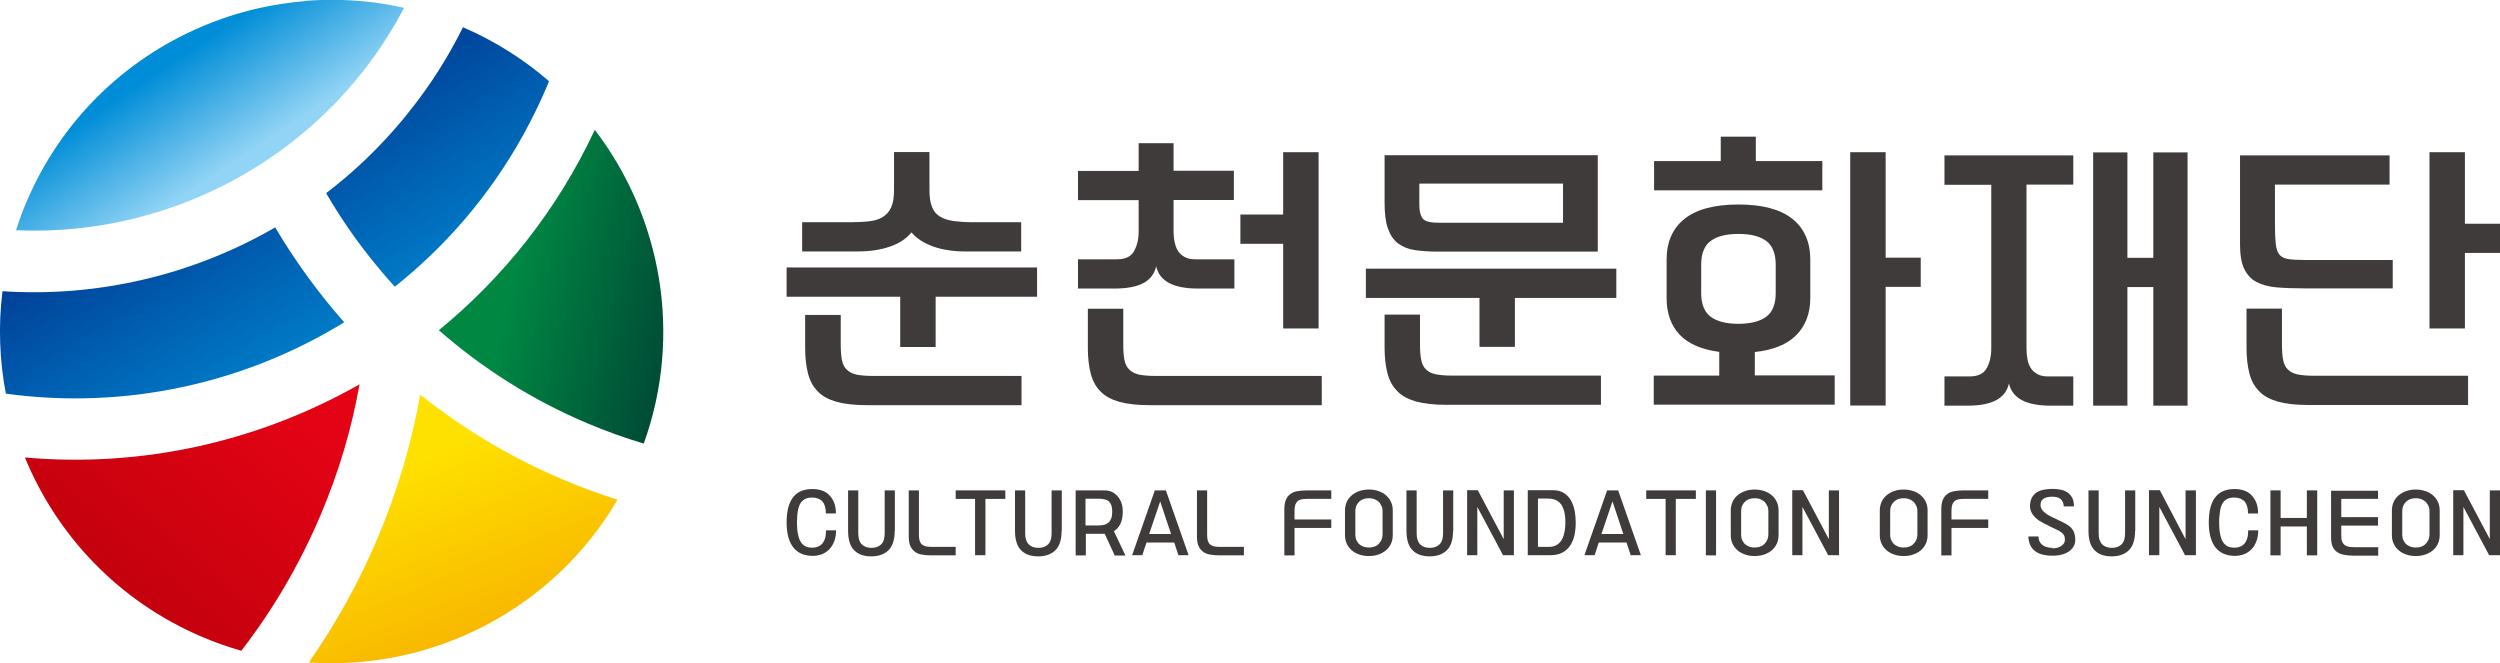
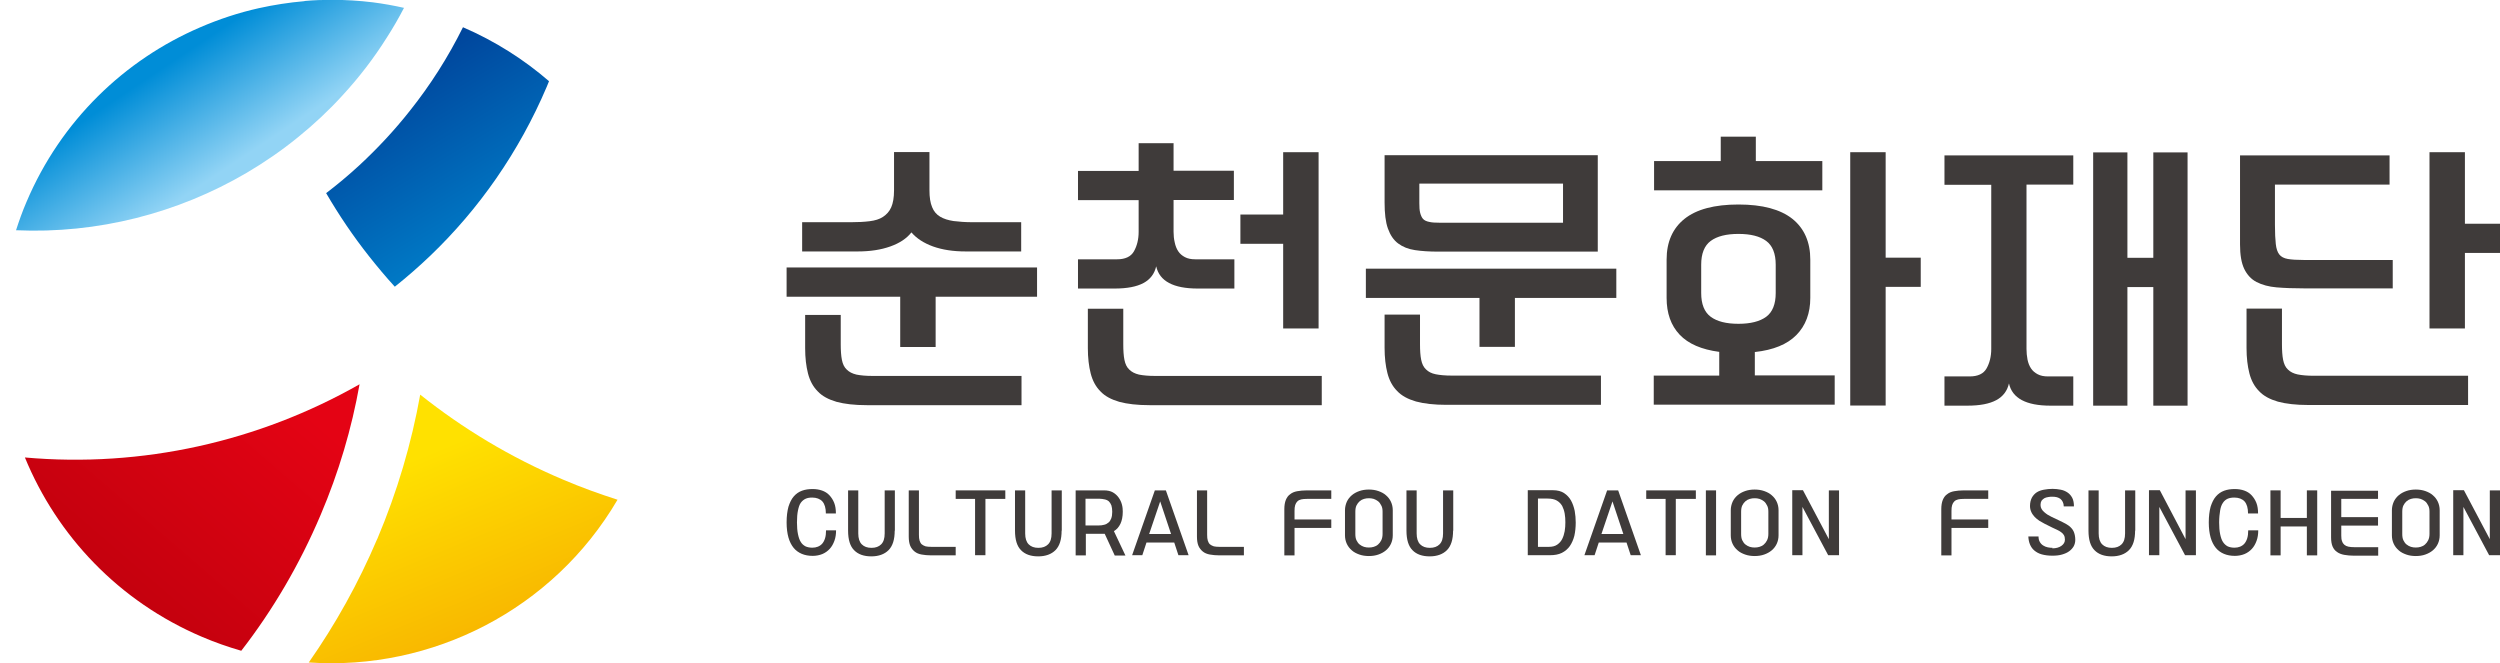
<svg xmlns="http://www.w3.org/2000/svg" xmlns:xlink="http://www.w3.org/1999/xlink" id="Layer_2" data-name="Layer 2" viewBox="0 0 149.63 39.7">
  <defs>
    <style>
      .cls-1 {
        clip-path: url(#clippath);
      }

      .cls-2 {
        fill: none;
      }

      .cls-2, .cls-3, .cls-4, .cls-5, .cls-6, .cls-7, .cls-8, .cls-9 {
        stroke-width: 0px;
      }

      .cls-10 {
        clip-path: url(#clippath-1);
      }

      .cls-11 {
        clip-path: url(#clippath-4);
      }

      .cls-12 {
        clip-path: url(#clippath-3);
      }

      .cls-13 {
        clip-path: url(#clippath-2);
      }

      .cls-14 {
        clip-path: url(#clippath-5);
      }

      .cls-3 {
        fill: url(#_무제_그라디언트_13);
      }

      .cls-4 {
        fill: url(#_무제_그라디언트_15);
      }

      .cls-5 {
        fill: url(#_무제_그라디언트_10);
      }

      .cls-6 {
        fill: url(#_무제_그라디언트_11);
      }

      .cls-7 {
        fill: url(#_무제_그라디언트_12);
      }

      .cls-8 {
        fill: url(#_무제_그라디언트_15-2);
      }

      .cls-9 {
        fill: #3f3b3a;
      }
    </style>
    <clipPath id="clippath">
      <path class="cls-2" d="m1.49,27.38c1.92,4.67,5.6,8.61,10.61,10.74.77.33,1.55.6,2.34.83,1.89-2.44,3.49-5.16,4.75-8.13,1.09-2.56,1.86-5.18,2.33-7.82-6.01,3.42-13,5.01-20.04,4.38" />
    </clipPath>
    <linearGradient id="_무제_그라디언트_10" data-name="무제 그라디언트 10" x1="-393.37" y1="602.04" x2="-392.37" y2="602.04" gradientTransform="translate(-5820.83 -8910.5) rotate(-180) scale(14.85 -14.85)" gradientUnits="userSpaceOnUse">
      <stop offset="0" stop-color="#e40314" />
      <stop offset="1" stop-color="#c5010e" />
    </linearGradient>
    <clipPath id="clippath-1">
      <path class="cls-2" d="m22.58,32.25c-1.13,2.66-2.51,5.13-4.1,7.4,7.39.51,14.63-3.17,18.48-9.74-1.09-.35-2.17-.74-3.25-1.2-3.15-1.33-6.01-3.06-8.56-5.09-.52,2.91-1.37,5.8-2.57,8.64" />
    </clipPath>
    <linearGradient id="_무제_그라디언트_11" data-name="무제 그라디언트 11" x1="-393.37" y1="602.02" x2="-392.37" y2="602.02" gradientTransform="translate(-9823.92 6462.15) rotate(90) scale(16.36 -16.36)" gradientUnits="userSpaceOnUse">
      <stop offset="0" stop-color="#ffe100" />
      <stop offset="1" stop-color="#f5a400" />
    </linearGradient>
    <clipPath id="clippath-2">
-       <path class="cls-2" d="m26.26,19.76c2.58,2.26,5.55,4.16,8.88,5.57,1.12.47,2.25.88,3.39,1.22,2.35-6.53,1.05-13.57-2.93-18.78-2.24,4.79-5.47,8.83-9.33,11.99" />
-     </clipPath>
+       </clipPath>
    <linearGradient id="_무제_그라디언트_12" data-name="무제 그라디언트 12" x1="-393.37" y1="602.03" x2="-392.37" y2="602.03" gradientTransform="translate(6602.24 -4266.64) rotate(-90) scale(10.91 -10.91)" gradientUnits="userSpaceOnUse">
      <stop offset="0" stop-color="#004735" />
      <stop offset="1" stop-color="#008843" />
    </linearGradient>
    <clipPath id="clippath-3">
      <path class="cls-2" d="m18.22.07c-.92.08-1.83.22-2.73.42-1.21.27-2.39.66-3.52,1.15C7.46,3.58,3.65,7.21,1.58,12.1c-.24.56-.44,1.12-.62,1.68,4.87.22,9.67-1.01,13.81-3.44,1.07-.63,2.1-1.34,3.07-2.13.94-.76,1.83-1.59,2.65-2.49.99-1.07,1.89-2.24,2.68-3.5.36-.56.7-1.15,1.01-1.75-.62-.14-1.24-.25-1.86-.33-.82-.1-1.64-.15-2.45-.15-.55,0-1.1.02-1.64.07" />
    </clipPath>
    <linearGradient id="_무제_그라디언트_13" data-name="무제 그라디언트 13" x1="-393.37" y1="601.94" x2="-392.37" y2="601.94" gradientTransform="translate(4310.84 -2798.57) rotate(-90) scale(7.14 -7.14)" gradientUnits="userSpaceOnUse">
      <stop offset="0" stop-color="#92d4f5" />
      <stop offset="1" stop-color="#008dd7" />
    </linearGradient>
    <clipPath id="clippath-4">
      <path class="cls-2" d="m.15,17.42c-.26,2.07-.18,4.14.2,6.14,7.12.98,14.28-.6,20.25-4.27-1.56-1.77-2.94-3.67-4.13-5.68-4.89,2.83-10.58,4.2-16.32,3.82" />
    </clipPath>
    <linearGradient id="_무제_그라디언트_15" data-name="무제 그라디언트 15" x1="-393.37" y1="602.04" x2="-392.37" y2="602.04" gradientTransform="translate(-7153.95 4693.94) rotate(90) scale(11.9 -11.9)" gradientUnits="userSpaceOnUse">
      <stop offset="0" stop-color="#00439a" />
      <stop offset="1" stop-color="#007bc7" />
    </linearGradient>
    <clipPath id="clippath-5">
      <path class="cls-2" d="m24.54,6.62c-.93,1.18-1.95,2.27-3.04,3.28-.64.59-1.3,1.14-1.98,1.66.77,1.32,1.62,2.58,2.57,3.78.49.62,1,1.23,1.54,1.82.74-.59,1.45-1.21,2.13-1.86,2.9-2.78,5.3-6.19,6.97-10.12.05-.11.09-.21.13-.32-1.5-1.3-3.23-2.4-5.15-3.23-.89,1.8-1.96,3.47-3.17,4.99" />
    </clipPath>
    <linearGradient id="_무제_그라디언트_15-2" data-name="무제 그라디언트 15" x1="-393.37" y1="601.9" x2="-392.37" y2="601.9" gradientTransform="translate(-7136.33 4684.28) rotate(90) scale(11.9 -11.9)" xlink:href="#_무제_그라디언트_15" />
  </defs>
  <g id="_레이어_1" data-name="레이어 1">
    <g class="cls-1">
      <rect class="cls-5" x="-1.08" y="18.18" width="25.17" height="25.59" transform="translate(-19.44 19.41) rotate(-49.13)" />
    </g>
    <g class="cls-10">
      <rect class="cls-6" x="16.02" y="20.71" width="23.41" height="22.36" transform="translate(-10.09 13.04) rotate(-22.5)" />
    </g>
    <g class="cls-13">
      <rect class="cls-7" x="22.73" y="7.86" width="21.67" height="18.59" transform="translate(9.05 45.8) rotate(-76.5)" />
    </g>
    <g class="cls-12">
      <rect class="cls-3" x="-.98" y="-5.26" width="27.09" height="24.53" transform="translate(-1.77 8.15) rotate(-33.69)" />
    </g>
    <g class="cls-11">
-       <rect class="cls-4" x="-1.44" y="9.04" width="23.38" height="20.07" transform="translate(-8.39 8.05) rotate(-31.14)" />
-     </g>
+       </g>
    <g class="cls-14">
      <rect class="cls-8" x="16.47" y="-.7" width="19.45" height="20.2" transform="translate(-1.09 14.9) rotate(-31.14)" />
    </g>
    <path class="cls-9" d="m47.08,16.01h14.99v1.75h-6.07v3.01h-2.12v-3.01h-6.8v-1.75Zm3.85-2.71c.43,0,.8-.02,1.12-.06.32-.04.59-.12.8-.26.21-.14.38-.32.49-.57.11-.25.17-.58.17-1.02v-2.29h2.12v2.29c0,.42.05.75.16,1.01.1.25.26.44.48.57.22.13.48.21.8.26.32.04.7.07,1.14.07h2.91v1.75h-3.32c-.75,0-1.4-.1-1.96-.3-.55-.2-.98-.48-1.29-.84-.28.36-.7.64-1.26.84-.56.2-1.21.3-1.96.3h-3.32v-1.75h2.91Zm-.61,5.55v1.75c0,.38.02.69.07.94.05.25.14.44.29.58.14.14.33.24.58.3.25.05.57.08.96.08h8.92v1.75h-9.26c-.73,0-1.33-.07-1.81-.2-.48-.14-.86-.34-1.13-.63-.28-.28-.47-.64-.58-1.07s-.17-.93-.17-1.51v-1.99h2.12Z" />
    <path class="cls-9" d="m70.24,8.56v1.66h3.61v1.75h-3.61v1.9c0,.22.02.43.07.64.04.2.11.38.21.53.1.15.23.26.4.35.17.09.37.13.62.13h2.34v1.75h-2.19c-1.46,0-2.29-.44-2.49-1.33-.1.44-.35.78-.76,1-.41.22-.98.33-1.73.33h-2.19v-1.75h2.34c.49,0,.83-.16,1.01-.48.18-.32.28-.71.28-1.16v-1.9h-3.63v-1.75h3.63v-1.66h2.1Zm-3.01,9.92v2.12c0,.38.02.7.07.94.05.25.14.44.29.58.14.14.33.24.58.3.25.05.57.08.96.08h9.98v1.75h-10.31c-.73,0-1.33-.07-1.81-.2-.48-.14-.86-.34-1.13-.63-.28-.28-.47-.64-.58-1.07-.11-.43-.17-.93-.17-1.51v-2.36h2.12Zm7.01-5.64h2.56v-3.73h2.12v10.55h-2.12v-5.07h-2.56v-1.75Z" />
    <path class="cls-9" d="m81.75,16.08h14.99v1.75h-6.07v2.93h-2.12v-2.93h-6.8v-1.75Zm1.12-6.79h12.76v5.77h-9.55c-.53,0-.99-.03-1.39-.09-.4-.06-.73-.19-1.01-.4-.27-.2-.47-.5-.61-.89-.14-.39-.2-.91-.2-1.56v-2.84Zm2.12,9.55v1.75c0,.38.02.7.07.94.05.25.14.44.29.58.14.14.33.24.58.29.25.05.57.08.96.08h8.93v1.75h-9.26c-.72,0-1.33-.07-1.81-.2-.48-.14-.86-.34-1.13-.63-.28-.28-.47-.64-.58-1.07-.11-.43-.17-.93-.17-1.51v-1.99h2.12Zm-.04-7.84v1.16c0,.23.01.43.05.58s.09.27.17.36.21.15.37.18c.16.04.37.05.63.05h7.38v-2.34h-8.59Z" />
    <path class="cls-9" d="m98.97,22.48h3.93v-1.42c-1.06-.14-1.85-.48-2.37-1.03-.52-.55-.78-1.28-.78-2.2v-2.29c0-1.06.36-1.87,1.07-2.44.71-.57,1.79-.86,3.23-.86s2.51.29,3.23.86c.71.57,1.07,1.39,1.07,2.44v2.29c0,.92-.28,1.66-.83,2.22-.55.56-1.38.9-2.49,1.02v1.4h4.78v1.75h-10.83v-1.75Zm.04-12.84h3.98v-1.46h2.1v1.46h3.98v1.75h-10.07v-1.75Zm5.04,9.74c.72,0,1.28-.14,1.66-.42.38-.28.57-.76.57-1.42v-1.7c0-.66-.19-1.14-.57-1.42-.38-.28-.93-.42-1.66-.42s-1.28.14-1.66.42c-.38.28-.57.76-.57,1.42v1.7c0,.66.19,1.14.57,1.42.38.28.93.42,1.66.42m6.69-10.27h2.12v6.31h2.1v1.75h-2.1v7.1h-2.12v-15.16Z" />
    <path class="cls-9" d="m116.38,9.3h7.71v1.75h-2.8v9.83c0,.22.02.43.06.64.04.2.11.38.21.53.1.15.23.26.4.35.17.09.37.13.62.13h1.51v1.75h-1.36c-1.46,0-2.29-.44-2.49-1.33-.1.44-.35.78-.76,1-.41.22-.98.33-1.73.33h-1.37v-1.75h1.51c.49,0,.83-.16,1.01-.48.18-.32.28-.71.28-1.16v-9.83h-2.8v-1.75Zm12.5,7.88h-1.55v7.1h-2.05v-15.16h2.05v6.31h1.55v-6.31h2.05v15.16h-2.05v-7.1Z" />
    <path class="cls-9" d="m143.2,17.26h-5.29c-.63,0-1.18-.02-1.65-.06-.47-.04-.87-.15-1.2-.32-.33-.17-.57-.44-.74-.79-.17-.36-.25-.84-.25-1.46v-5.33h8.95v1.75h-6.86v2.42c0,.48.02.86.05,1.13.03.28.1.49.21.63.11.14.28.23.51.27.23.04.54.06.95.06h5.33v1.71Zm-6.62,1.22v2.12c0,.38.02.69.07.94.05.25.14.44.29.58.14.14.34.24.58.29.25.05.57.08.96.08h9.24v1.75h-9.57c-.72,0-1.33-.07-1.81-.2-.48-.14-.86-.34-1.13-.63-.28-.28-.47-.64-.58-1.07-.11-.43-.17-.93-.17-1.51v-2.36h2.12Zm8.83-9.37h2.12v4.28h2.1v1.75h-2.1v4.52h-2.12v-10.55Z" />
    <path class="cls-9" d="m49.43,30.74c0-.33-.07-.57-.21-.73-.14-.15-.35-.23-.61-.23-.15,0-.28.02-.39.07-.11.05-.21.13-.29.24-.08.11-.13.27-.17.46s-.06.43-.06.72c0,.27.02.51.06.7.04.19.09.35.17.47.07.12.17.2.28.26.11.05.25.08.41.08.12,0,.23-.02.33-.06.1-.04.19-.1.26-.18.07-.08.13-.19.17-.32.04-.13.06-.29.06-.48h.6c0,.23-.03.44-.1.63s-.16.35-.28.48c-.12.13-.27.24-.44.31-.17.07-.37.11-.58.11-.24,0-.46-.04-.65-.12-.19-.08-.36-.2-.49-.36-.13-.16-.24-.37-.31-.62-.07-.25-.11-.55-.11-.9,0-.37.04-.68.11-.94.08-.25.18-.46.32-.62.14-.16.3-.27.49-.34.19-.07.4-.1.64-.1.2,0,.39.03.56.09.17.06.32.15.44.28s.22.28.29.46c.07.18.1.39.1.63h-.59Z" />
    <path class="cls-9" d="m53.55,31.76c0,.53-.12.92-.37,1.17-.24.24-.59.37-1.03.37s-.79-.12-1.03-.37c-.24-.24-.36-.63-.36-1.17v-2.41h.61v2.58c0,.29.07.51.21.65.14.14.33.21.58.21s.44-.07.58-.21c.14-.14.21-.35.21-.65v-2.58h.61v2.41Z" />
    <path class="cls-9" d="m55,29.35v2.66c0,.14.01.26.04.35.03.09.07.17.13.22s.14.09.23.12c.09.02.21.03.34.03h1.46v.51h-1.46c-.22,0-.42-.02-.58-.05-.17-.03-.31-.09-.42-.18-.11-.09-.2-.2-.26-.34-.06-.14-.09-.33-.09-.55v-2.77h.61Z" />
    <polygon class="cls-9" points="57.2 29.35 60.17 29.35 60.17 29.86 58.98 29.86 58.98 33.23 58.36 33.23 58.36 29.86 57.2 29.86 57.2 29.35" />
    <path class="cls-9" d="m63.54,31.76c0,.53-.12.92-.37,1.17-.24.24-.59.37-1.03.37s-.79-.12-1.03-.37c-.24-.24-.36-.63-.36-1.17v-2.41h.61v2.58c0,.29.07.51.21.65.14.14.33.21.58.21s.44-.07.58-.21c.14-.14.21-.35.21-.65v-2.58h.61v2.41Z" />
    <path class="cls-9" d="m64.37,29.35h1.71c.21,0,.39.04.53.12.14.08.26.19.35.32.09.13.15.26.19.41.04.15.05.29.05.42,0,.3-.05.54-.14.73-.09.19-.22.34-.39.44l.69,1.46h-.64l-.6-1.3s-.04,0-.06,0h-1.07v1.29h-.61v-3.89Zm.61,2.1h.77c.12,0,.23-.01.33-.04.1-.02.19-.07.26-.13.08-.06.13-.15.17-.25.04-.11.06-.24.06-.4,0-.15-.02-.28-.05-.38-.04-.1-.09-.18-.15-.24-.07-.06-.15-.1-.25-.12s-.2-.04-.32-.04h-.83v1.6Z" />
    <path class="cls-9" d="m70.26,32.47h-1.64l-.25.76h-.61l1.36-3.88h.66l1.36,3.88h-.61l-.25-.76Zm-1.47-.51h1.3l-.65-1.95-.66,1.95Z" />
    <path class="cls-9" d="m72.25,29.35v2.66c0,.14.01.26.04.35.03.09.07.17.13.22s.14.09.23.12c.09.02.21.03.34.03h1.46v.51h-1.46c-.22,0-.42-.02-.58-.05-.17-.03-.31-.09-.42-.18-.11-.09-.2-.2-.26-.34-.06-.14-.09-.33-.09-.55v-2.77h.61Z" />
    <path class="cls-9" d="m76.87,33.24v-2.77c0-.22.03-.4.09-.55.06-.14.14-.26.26-.34.11-.09.25-.15.42-.18.17-.03.36-.05.58-.05h1.46v.51h-1.46c-.14,0-.25.01-.34.03-.09.02-.17.06-.23.12-.06.06-.1.13-.13.22-.03.09-.04.21-.04.35v.51h2.2v.51h-2.2v1.64h-.61Z" />
    <path class="cls-9" d="m81.93,33.28c-.21,0-.4-.03-.57-.09-.17-.06-.33-.14-.45-.25-.13-.11-.23-.24-.3-.39-.07-.15-.11-.32-.11-.51v-1.5c0-.18.04-.35.11-.51.07-.15.17-.28.3-.39.13-.11.28-.19.45-.25.17-.06.36-.09.57-.09s.4.03.57.09c.17.06.33.14.45.25.13.11.23.24.3.39.07.15.11.32.11.51v1.5c0,.19-.04.36-.11.51-.07.15-.17.28-.3.39-.13.11-.28.19-.45.25-.17.06-.36.09-.57.09m0-.51c.1,0,.19-.01.29-.04.1-.03.18-.07.26-.14.08-.07.14-.15.19-.25.05-.1.08-.23.08-.38v-1.33c0-.15-.02-.28-.08-.38-.05-.1-.11-.19-.19-.25-.08-.06-.17-.11-.26-.14-.1-.03-.19-.04-.29-.04s-.19.01-.29.04c-.1.03-.18.07-.26.14-.08.07-.14.15-.19.25-.05.1-.07.23-.07.38v1.33c0,.15.02.28.07.38.05.1.11.19.19.25.08.06.16.11.26.14.1.03.19.04.29.04" />
    <path class="cls-9" d="m86.97,31.76c0,.53-.12.92-.37,1.17-.24.24-.59.37-1.03.37s-.79-.12-1.03-.37c-.24-.24-.36-.63-.36-1.17v-2.41h.61v2.58c0,.29.07.51.21.65.14.14.33.21.58.21s.44-.07.58-.21c.14-.14.21-.35.21-.65v-2.58h.61v2.41Z" />
-     <polygon class="cls-9" points="88.42 30.34 88.42 33.23 87.81 33.23 87.81 29.34 88.45 29.34 90 32.27 90 29.35 90.61 29.35 90.61 33.23 89.96 33.23 88.42 30.34" />
    <path class="cls-9" d="m91.44,29.34h1.51c.27,0,.49.06.66.17.18.12.32.27.42.45.1.18.17.39.22.62.04.23.06.46.06.7,0,.28-.03.55-.08.78-.06.24-.15.44-.27.62-.12.17-.28.31-.48.41-.2.1-.44.14-.72.14h-1.32v-3.89Zm.61,3.39h.65c.2,0,.37-.04.5-.13.13-.09.23-.2.3-.34.07-.14.12-.3.15-.47.03-.18.04-.35.04-.53s-.01-.35-.04-.52-.08-.32-.15-.46c-.08-.13-.18-.24-.32-.32-.14-.08-.32-.12-.55-.12h-.58v2.88Z" />
    <path class="cls-9" d="m97.33,32.47h-1.64l-.25.76h-.61l1.36-3.88h.66l1.36,3.88h-.61l-.25-.76Zm-1.47-.51h1.3l-.65-1.95-.66,1.95Z" />
    <polygon class="cls-9" points="98.53 29.35 101.5 29.35 101.5 29.86 100.3 29.86 100.3 33.23 99.69 33.23 99.69 29.86 98.53 29.86 98.53 29.35" />
    <rect class="cls-9" x="102.1" y="29.35" width=".61" height="3.89" />
    <path class="cls-9" d="m105.02,33.28c-.21,0-.4-.03-.57-.09-.17-.06-.33-.14-.45-.25-.13-.11-.23-.24-.3-.39-.07-.15-.11-.32-.11-.51v-1.5c0-.18.04-.35.11-.51.07-.15.17-.28.3-.39.13-.11.28-.19.45-.25.17-.06.36-.09.57-.09s.4.03.57.09c.17.06.33.14.45.25.13.11.23.24.3.39.07.15.11.32.11.51v1.5c0,.19-.04.36-.11.51-.07.15-.17.28-.3.39-.13.11-.28.19-.45.25-.17.06-.36.09-.57.09m0-.51c.1,0,.19-.01.29-.04.1-.03.18-.07.26-.14.08-.07.14-.15.19-.25.05-.1.08-.23.08-.38v-1.33c0-.15-.02-.28-.08-.38-.05-.1-.11-.19-.19-.25-.08-.06-.17-.11-.26-.14-.1-.03-.19-.04-.29-.04s-.19.01-.29.04c-.1.03-.18.07-.26.14-.08.07-.14.15-.19.25-.05.1-.07.23-.07.38v1.33c0,.15.02.28.07.38.05.1.11.19.19.25.08.06.16.11.26.14.1.03.19.04.29.04" />
    <polygon class="cls-9" points="107.88 30.34 107.88 33.23 107.27 33.23 107.27 29.34 107.91 29.34 109.46 32.27 109.46 29.35 110.07 29.35 110.07 33.23 109.42 33.23 107.88 30.34" />
-     <path class="cls-9" d="m113.94,33.28c-.21,0-.4-.03-.57-.09-.17-.06-.33-.14-.45-.25-.13-.11-.23-.24-.3-.39-.07-.15-.11-.32-.11-.51v-1.5c0-.18.04-.35.11-.51.07-.15.17-.28.3-.39.13-.11.28-.19.45-.25.17-.06.36-.09.57-.09s.4.03.57.09c.17.06.33.14.45.25.13.11.23.24.3.39.07.15.11.32.11.51v1.5c0,.19-.04.36-.11.51-.07.15-.17.28-.3.39-.13.11-.28.19-.45.25-.17.06-.36.09-.57.09m0-.51c.1,0,.19-.01.29-.04.1-.03.18-.07.26-.14.08-.07.14-.15.19-.25.05-.1.08-.23.08-.38v-1.33c0-.15-.02-.28-.08-.38-.05-.1-.11-.19-.19-.25-.08-.06-.17-.11-.26-.14-.1-.03-.19-.04-.29-.04s-.19.01-.29.04c-.1.03-.18.07-.26.14-.08.07-.14.15-.19.25-.05.1-.07.23-.07.38v1.33c0,.15.02.28.07.38.05.1.11.19.19.25.08.06.16.11.26.14.1.03.19.04.29.04" />
    <path class="cls-9" d="m116.19,33.24v-2.77c0-.22.03-.4.09-.55.06-.14.14-.26.26-.34.11-.09.25-.15.42-.18.17-.03.36-.05.58-.05h1.46v.51h-1.46c-.14,0-.25.01-.34.03-.09.02-.17.06-.23.12-.06.06-.1.13-.13.22-.03.09-.04.21-.04.35v.51h2.2v.51h-2.2v1.64h-.61Z" />
    <path class="cls-9" d="m122.83,32.82c.23,0,.41-.05.55-.15.14-.1.21-.22.21-.37,0-.11-.02-.2-.06-.27-.04-.07-.1-.13-.17-.18-.07-.05-.15-.1-.24-.14s-.18-.08-.28-.13l-.48-.24c-.1-.05-.2-.11-.3-.17-.1-.07-.2-.14-.28-.23-.08-.09-.15-.18-.2-.29-.05-.11-.08-.23-.08-.36,0-.2.04-.36.11-.5.07-.13.17-.24.29-.32.12-.08.27-.13.43-.16.16-.03.34-.05.52-.05.17,0,.33.02.49.05.16.03.29.09.41.17.12.08.21.19.28.32.07.14.1.31.1.51h-.61c0-.1-.02-.19-.06-.27s-.08-.13-.14-.18c-.06-.04-.13-.08-.21-.1s-.17-.03-.26-.03c-.08,0-.17,0-.26.02-.09.01-.17.04-.23.07-.07.04-.12.09-.17.15-.04.07-.06.15-.06.25,0,.09.02.17.06.24.04.07.1.14.16.19.06.06.14.11.21.16.08.04.15.08.22.12l.44.21c.16.07.3.15.42.21.12.07.23.14.31.23.08.08.15.18.19.3.04.11.07.26.07.43,0,.14-.03.26-.09.38-.07.12-.16.22-.27.3-.12.09-.26.15-.43.2-.17.05-.36.07-.58.07-.25,0-.46-.03-.64-.08-.18-.05-.32-.13-.44-.23-.12-.1-.2-.22-.26-.36-.06-.14-.09-.3-.1-.48h.61c0,.14.03.25.08.33.05.09.12.16.2.21.08.05.17.09.27.11.1.02.19.03.29.03" />
    <path class="cls-9" d="m127.79,31.76c0,.53-.12.92-.37,1.17-.24.24-.59.37-1.03.37s-.79-.12-1.03-.37c-.24-.24-.36-.63-.36-1.17v-2.41h.61v2.58c0,.29.07.51.21.65.14.14.33.21.58.21s.44-.07.58-.21.21-.35.21-.65v-2.58h.61v2.41Z" />
    <polygon class="cls-9" points="129.24 30.34 129.24 33.23 128.62 33.23 128.62 29.34 129.27 29.34 130.81 32.27 130.81 29.35 131.43 29.35 131.43 33.23 130.78 33.23 129.24 30.34" />
    <path class="cls-9" d="m134.55,30.74c0-.33-.07-.57-.21-.73-.14-.15-.35-.23-.61-.23-.15,0-.28.02-.4.07-.11.05-.21.13-.28.24-.08.11-.14.27-.17.46s-.06.43-.06.72c0,.27.02.51.06.7.04.19.09.35.17.47.08.12.17.2.28.26.11.05.25.08.41.08.12,0,.23-.02.33-.06.1-.04.19-.1.26-.18.07-.08.13-.19.17-.32.04-.13.06-.29.06-.48h.6c0,.23-.03.44-.1.63-.07.19-.16.35-.28.48-.12.13-.27.24-.44.31-.17.07-.37.11-.58.11-.24,0-.46-.04-.65-.12-.19-.08-.36-.2-.49-.36-.13-.16-.24-.37-.31-.62-.07-.25-.11-.55-.11-.9,0-.37.04-.68.11-.94.08-.25.18-.46.32-.62.14-.16.3-.27.49-.34.19-.07.4-.1.64-.1.2,0,.39.03.56.09.17.06.32.15.44.28s.22.28.29.46c.07.18.1.39.1.63h-.59Z" />
    <polygon class="cls-9" points="138.07 31.51 136.5 31.51 136.5 33.24 135.89 33.24 135.89 29.35 136.5 29.35 136.5 31 138.07 31 138.07 29.35 138.69 29.35 138.69 33.24 138.07 33.24 138.07 31.51" />
    <path class="cls-9" d="m142.33,29.35v.51h-2.2v1.09h2.2v.51h-2.2v.59c0,.14.01.26.05.35.03.09.08.16.14.21.06.05.14.09.24.11.1.02.21.03.35.03h1.43v.51h-1.44c-.22,0-.42-.02-.59-.05-.17-.03-.32-.09-.43-.17-.12-.08-.21-.19-.27-.33-.06-.14-.09-.32-.09-.54v-2.8h2.81Z" />
    <path class="cls-9" d="m144.59,33.28c-.21,0-.4-.03-.57-.09-.17-.06-.33-.14-.45-.25-.13-.11-.23-.24-.3-.39-.07-.15-.11-.32-.11-.51v-1.5c0-.18.04-.35.11-.51.07-.15.17-.28.3-.39.13-.11.28-.19.45-.25.17-.06.36-.09.57-.09s.4.03.57.09c.17.06.33.14.45.25.13.11.23.24.3.39.07.15.11.32.11.51v1.5c0,.19-.04.36-.11.51-.07.15-.17.28-.3.39s-.28.19-.45.25c-.17.06-.36.09-.57.09m0-.51c.1,0,.19-.01.29-.04.1-.03.18-.07.26-.14.08-.07.14-.15.19-.25.05-.1.08-.23.08-.38v-1.33c0-.15-.02-.28-.08-.38-.05-.1-.11-.19-.19-.25-.08-.06-.17-.11-.26-.14-.1-.03-.19-.04-.29-.04s-.19.01-.29.04c-.1.03-.18.07-.26.14-.08.07-.14.15-.19.25-.05.1-.07.23-.07.38v1.33c0,.15.02.28.07.38.05.1.11.19.19.25.08.06.16.11.26.14.1.03.19.04.29.04" />
    <polygon class="cls-9" points="147.44 30.34 147.44 33.23 146.83 33.23 146.83 29.34 147.47 29.34 149.02 32.27 149.02 29.35 149.63 29.35 149.63 33.23 148.98 33.23 147.44 30.34" />
  </g>
</svg>